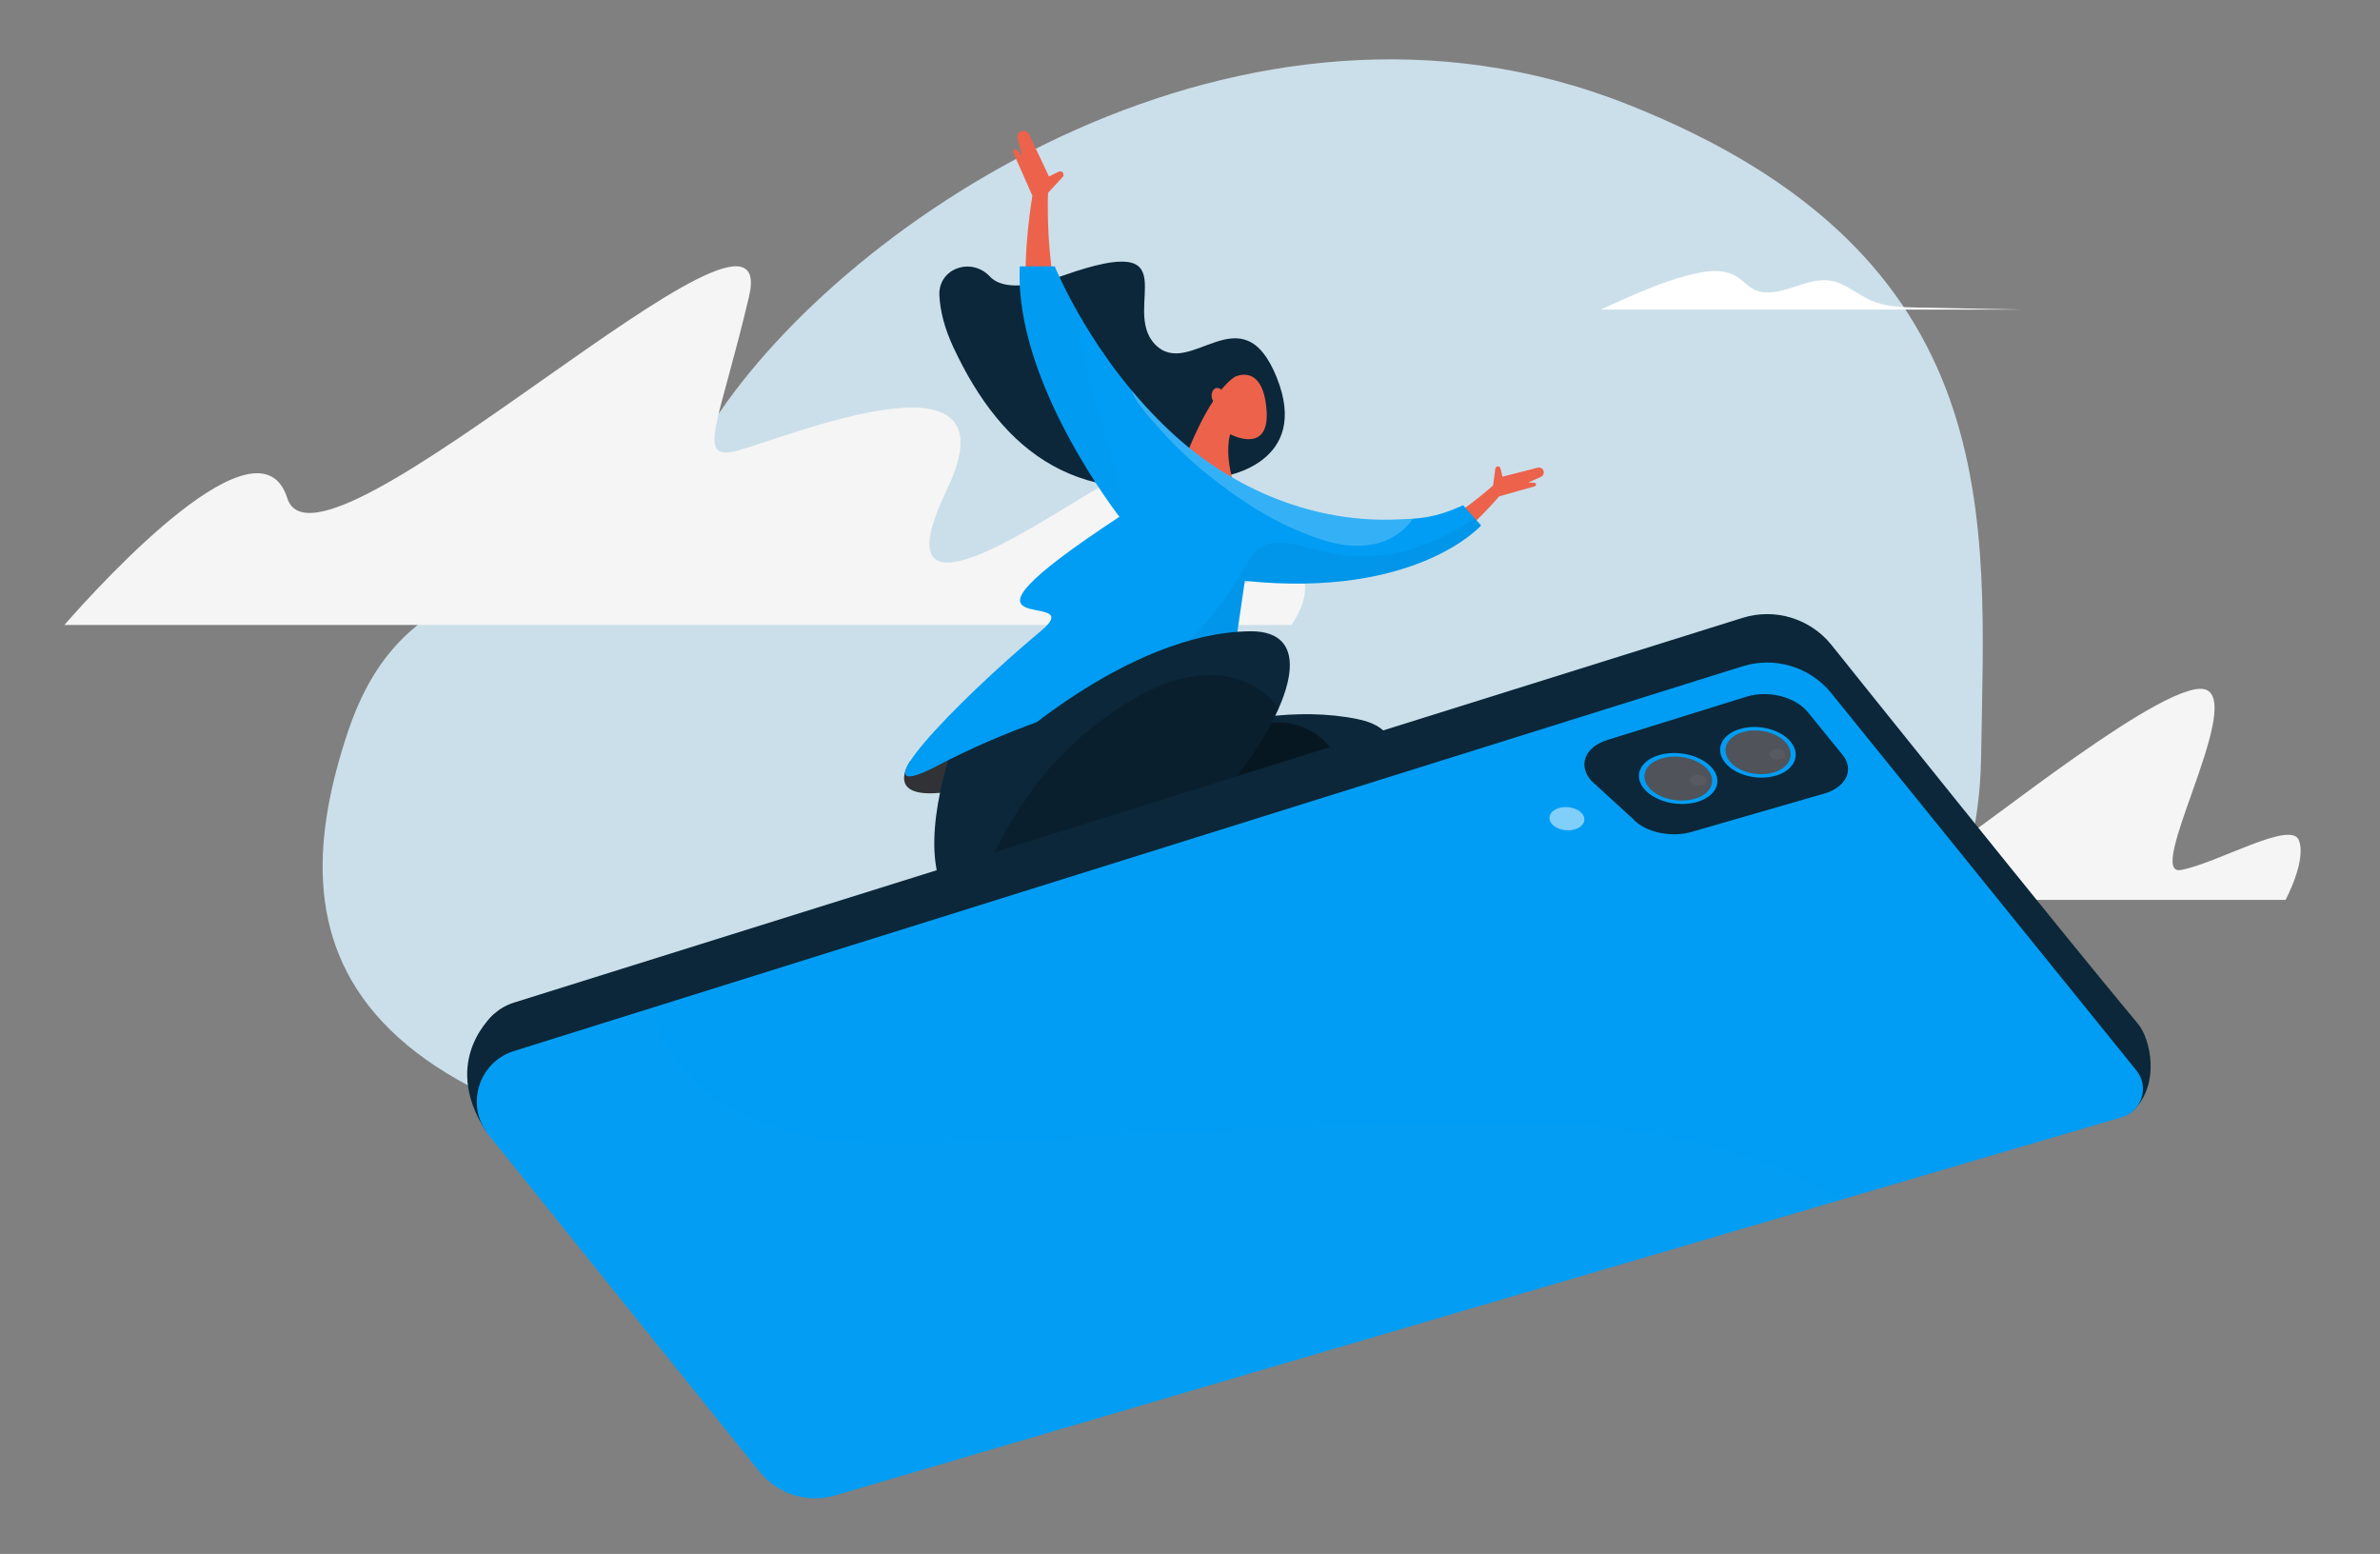
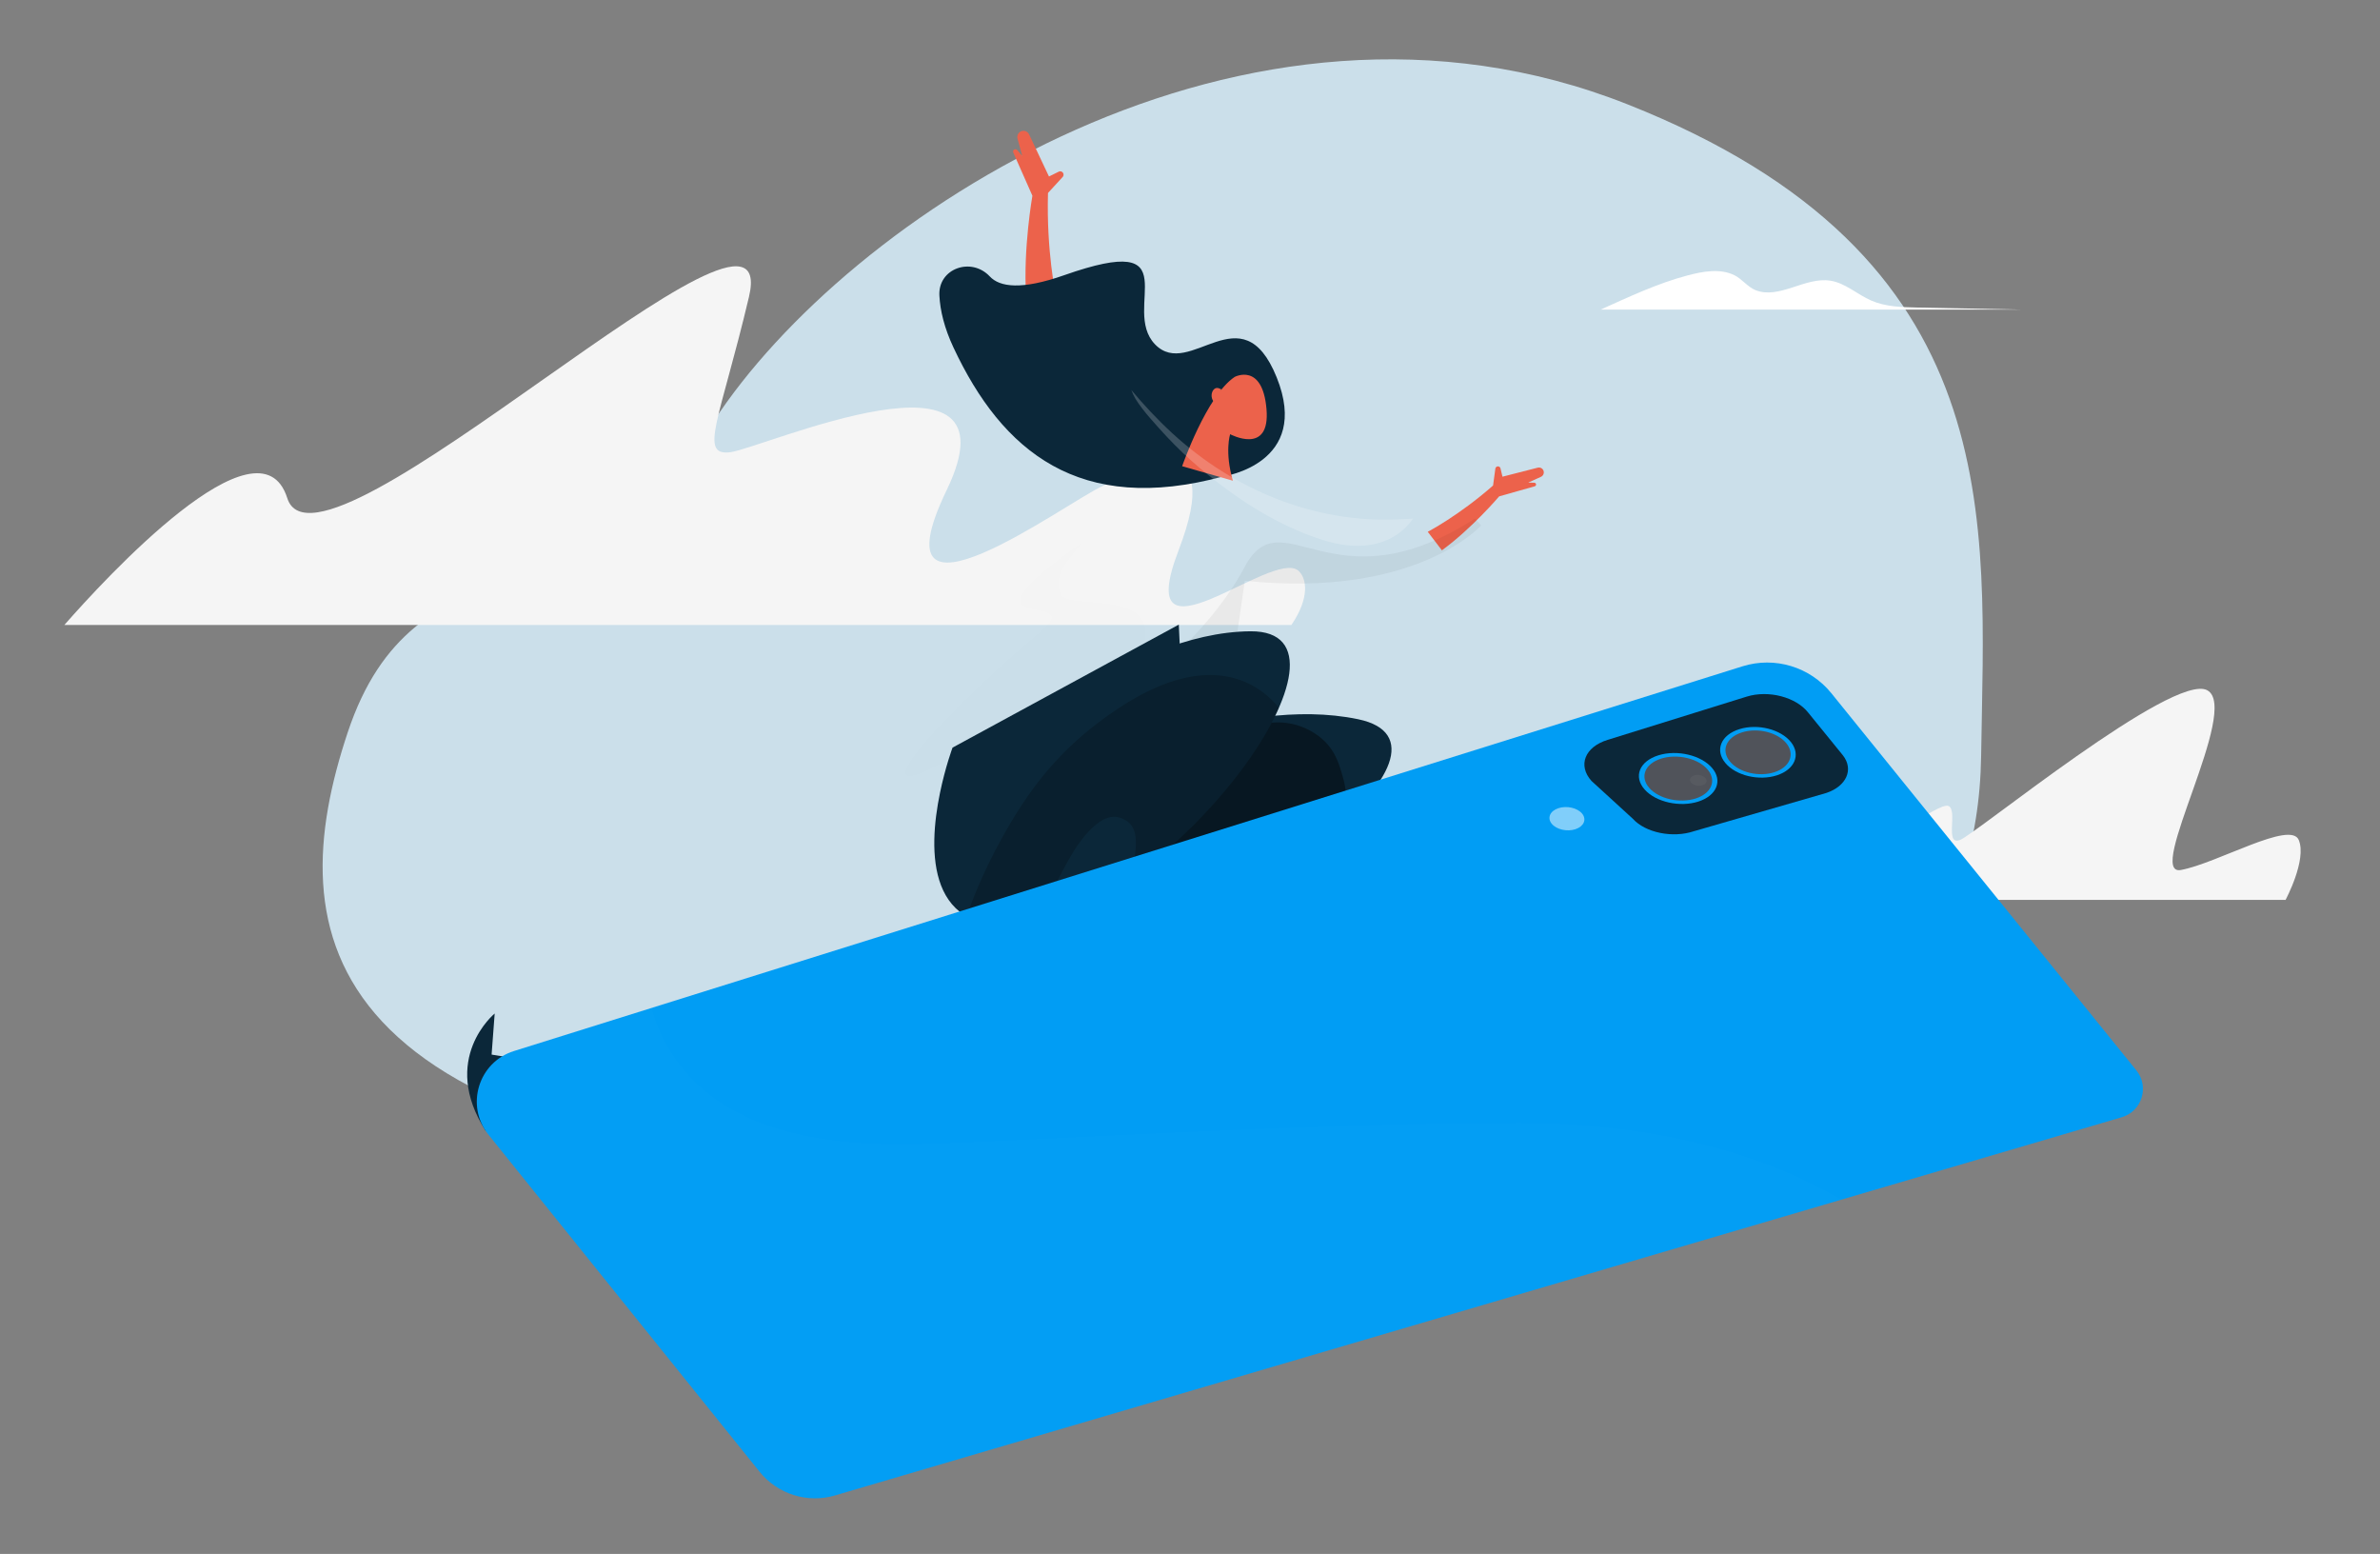
<svg xmlns="http://www.w3.org/2000/svg" width="216" height="141" viewBox="0 0 216 141" fill="none">
  <rect x="0" y="0" width="216" height="141" fill="#808080" stroke="none" />
  <path d="M179.801 68.564C180.109 47.139 182.527 23.239 147.686 9.459C112.846 -4.322 76.793 19.78 64.781 38.21C52.772 56.641 37.63 48.232 31.559 66.45C25.488 84.669 27.85 104.6 85.957 107.365C144.063 110.128 179.336 100.807 179.801 68.564Z" fill="url(#paint0_linear_3610_756)" />
  <g clip-path="url(#clip0_3610_756)">
    <path d="M145.277 28.089C147.809 26.947 150.434 25.711 153.118 25.001C154.533 24.625 156.097 24.328 157.414 24.975C158.081 25.302 158.628 26.049 159.313 26.323C161.473 27.191 163.818 25.106 166.115 25.467C167.478 25.681 168.558 26.718 169.823 27.27C171.126 27.837 172.586 27.875 174.004 27.905C176.875 27.965 180.512 28.025 183.383 28.089H145.277Z" fill="white" />
    <path d="M117.201 56.709C118.902 54.222 118.593 52.456 117.838 51.787C115.492 49.71 102.603 61.304 106.955 49.958C111.307 38.612 103.329 42.639 100.064 44.101C96.799 45.566 79.028 58.741 85.92 44.465C92.811 30.189 69.181 40.667 66.281 41.032C63.38 41.396 65.328 38.105 67.975 26.932C71.184 13.4 28.972 54.346 26.072 45.198C23.537 37.211 9.385 52.666 5.841 56.709H117.201Z" fill="#F5F5F5" />
    <path d="M158.267 81.66C158.267 81.66 166.424 73.884 167.619 75.243C168.818 76.603 167.693 78.189 168.818 77.809C169.938 77.434 175.925 72.749 176.826 73.128C177.723 73.504 176.454 76.754 177.872 76.224C179.294 75.694 197.254 60.971 200.322 62.632C203.39 64.292 194.633 79.545 197.928 78.94C201.223 78.335 207.88 74.409 208.628 76.22C209.377 78.031 207.429 81.656 207.429 81.656H158.267V81.66Z" fill="#F5F5F5" />
  </g>
  <path d="M44.896 91.963C44.896 91.963 39.861 96.072 44.094 102.638L44.896 91.963Z" fill="#0B2739" />
-   <path d="M82.594 69.078C82.594 69.078 79.774 73.085 86.986 71.69L87.345 66.705L82.594 69.078Z" fill="#313235" />
  <path d="M98.833 70.082C98.833 70.082 112.207 62.967 123.25 65.258C134.294 67.548 112.703 84.854 99.101 83.718C89.749 82.935 91.346 76.088 93.258 71.888" fill="#0B2739" />
  <path opacity="0.4" d="M121.907 70.626C121.498 69.201 121.085 67.474 118.882 66.285C117.141 65.344 113.477 64.411 108.693 69.547C106.608 71.785 104.852 74.349 103.596 77.871C102.835 80.004 102.341 82.051 102.035 83.702C103.737 83.554 105.511 83.185 107.29 82.645C107.608 81.251 107.982 79.883 108.475 78.905C109.53 76.82 110.482 77.003 111.079 77.186C112.084 77.492 112.284 78.897 112.309 80.531C112.309 80.588 112.312 80.651 112.312 80.711C116.211 78.892 119.824 76.481 122.4 74.095C122.283 72.698 122.122 71.373 121.907 70.626Z" fill="black" />
  <path d="M85.309 71.948C85.795 69.592 86.449 67.836 86.449 67.836L106.984 56.676L107.285 63.212L93.019 72.927" fill="#0B2739" />
  <path d="M95.112 17.509L96.446 16.056C96.461 16.041 96.473 16.024 96.483 16.004C96.634 15.743 96.358 15.444 96.087 15.577L95.2 16.014L93.396 12.193C93.203 11.784 92.629 11.759 92.401 12.15C92.326 12.281 92.306 12.436 92.346 12.582L92.777 14.152L92.311 13.613C92.216 13.502 92.043 13.52 91.97 13.646C91.935 13.703 91.933 13.776 91.96 13.836L93.697 17.76C93.697 17.76 92.852 22.534 93.123 26.867L95.822 26.759C95.819 26.764 94.96 22.808 95.112 17.509Z" fill="#EC624B" />
  <path d="M135.505 44.055L135.713 42.524C135.715 42.507 135.72 42.492 135.725 42.474C135.805 42.253 136.123 42.271 136.179 42.499L136.359 43.254L139.562 42.434C139.905 42.346 140.206 42.68 140.085 43.014C140.045 43.124 139.96 43.214 139.852 43.264L138.692 43.789L139.248 43.801C139.361 43.804 139.439 43.917 139.399 44.022C139.381 44.072 139.339 44.11 139.288 44.125L136.058 45.038C136.058 45.038 133.605 47.933 130.861 49.935L129.578 48.252C129.578 48.252 132.39 46.794 135.505 44.055Z" fill="#EC624B" />
  <path d="M111.028 43.226C111.028 43.226 119.031 42.074 115.864 34.234C112.699 26.394 107.993 34.52 104.828 31.246C101.663 27.972 108.191 20.887 96.581 24.971C92.712 26.331 90.738 26.055 89.828 25.082C88.149 23.288 85.129 24.357 85.255 26.813C85.325 28.193 85.706 29.763 86.535 31.535C90.951 40.963 97.97 46.776 111.028 43.226Z" fill="#0B2739" />
  <path d="M107.287 42.303C107.287 42.303 109.507 35.901 112.056 34.2C112.056 34.2 114.579 32.862 114.943 37.115C115.306 41.365 111.642 39.398 111.642 39.398C111.642 39.398 111.126 41.011 111.895 43.62" fill="#EC624B" />
-   <path d="M95.727 24.169C95.727 24.169 99.108 32.614 106.415 39.335C111.983 44.456 119.288 47.472 126.84 47.135C128.85 47.045 130.135 47.04 132.792 45.846L134.418 47.68C134.418 47.68 128.559 54.321 112.975 52.703L111.792 60.814C111.792 60.814 97.135 63.114 85.13 69.452C77.194 73.639 86.756 63.686 94.437 57.281C99.348 53.187 83.288 58.927 101.596 46.892C101.596 46.892 92.008 34.639 92.555 24.169H95.727Z" fill="#019DF4" />
  <g opacity="0.1">
-     <path opacity="0.1" d="M101.579 44.229C101.381 42.932 100.808 41.038 100.487 39.981C99.497 36.747 98.181 32.843 98.066 30.064C98.046 29.592 98.054 29.173 98.081 28.799C96.495 26.075 95.728 24.163 95.728 24.163H92.556C92.047 33.89 100.289 45.157 101.459 46.705C101.665 46.073 101.737 45.262 101.579 44.229Z" fill="black" />
-   </g>
+     </g>
  <path d="M110.848 35.337C110.63 35.214 110.372 35.101 110.146 35.354C109.904 35.628 109.914 36.087 110.086 36.35C110.149 36.446 110.259 36.569 110.347 36.656L110.848 35.337Z" fill="#EC624B" />
  <g opacity="0.05">
    <path opacity="0.05" d="M101.499 62.865C109.042 52.298 97.139 55.665 96.299 53.909C95.447 52.127 97.274 50.594 98.297 49.132C98.299 49.127 98.302 49.124 98.304 49.122C85.391 58.186 99.016 53.467 94.44 57.281C86.757 63.686 77.197 73.638 85.133 69.451C90.979 66.365 94.24 65.557 99.344 64.185C99.289 64.042 101.409 62.991 101.499 62.865Z" fill="black" />
  </g>
  <path opacity="0.2" d="M127.626 47.798C127.849 47.572 128.057 47.324 128.245 47.058C127.799 47.09 127.343 47.108 126.839 47.13C119.286 47.467 111.982 44.451 106.414 39.33C105.028 38.056 103.782 36.716 102.675 35.386C102.773 35.66 102.898 35.926 103.048 36.179C103.364 36.714 103.933 37.429 104.356 37.915C106.491 40.374 108.047 41.887 110.669 43.897C113.736 46.247 116.883 47.989 120.043 48.992C123.065 49.953 125.799 49.649 127.626 47.798Z" fill="white" />
  <path opacity="0.05" d="M112.946 51.469C109.47 58.005 102.557 62.86 102.557 62.86C102.557 62.86 106.541 61.723 111.884 60.195L112.976 52.699C128.56 54.315 134.419 47.676 134.419 47.676L133.863 47.049C120.827 55.441 116.389 44.992 112.946 51.469Z" fill="black" />
  <path d="M90.438 68.578C90.438 68.578 102.208 57.361 113.492 57.281C124.776 57.2 106.892 81.848 93.318 83.842C83.983 85.212 84.239 77.133 85.309 71.95" fill="#0B2739" />
  <path opacity="0.2" d="M102.57 79.726C108.526 75.561 113.914 69.138 116.069 64.229C115.811 63.903 115.505 63.579 115.147 63.255C113.265 61.567 108.995 59.314 101.522 64.261C98.267 66.416 95.32 69.078 92.712 73.075C90.303 76.763 88.715 80.398 87.955 82.508C87.88 82.719 87.812 82.942 87.755 83.168C89.045 83.903 90.845 84.204 93.32 83.841C93.594 83.8 93.869 83.75 94.147 83.692C94.28 83.424 94.398 83.178 94.498 82.975C95.674 80.531 97.022 77.518 98.465 75.82C100.397 73.547 101.522 74.058 102.211 74.462C103.369 75.142 103.199 76.946 102.743 78.983C102.687 79.214 102.63 79.463 102.57 79.726Z" fill="black" />
  <path d="M43.273 95.479V100.284L47.728 96.187L43.273 95.479Z" fill="#0B2739" />
-   <path d="M194.06 92.931C186.959 84.438 166.205 58.504 166.205 58.504C164.27 56.113 161.075 55.147 158.141 56.065L46.642 90.974C43.412 91.985 42.214 95.934 44.337 98.573L68.934 129.146C70.573 131.183 73.279 132.034 75.788 131.296L192.564 96.98C192.614 96.965 192.665 96.947 192.715 96.93L193.825 98.089L193.479 100.896C196.163 98.44 195.138 94.22 194.06 92.931Z" fill="#0B2739" />
  <path d="M46.642 95.368L158.141 60.459C161.073 59.541 164.27 60.507 166.205 62.898L193.89 97.124C195.09 98.607 194.396 100.835 192.567 101.374L75.788 135.69C73.279 136.428 70.576 135.58 68.934 133.54L44.337 102.967C42.214 100.328 43.412 96.379 46.642 95.368Z" fill="#019DF4" />
  <g opacity="0.1">
    <path opacity="0.1" d="M137.751 101.896C116.163 101.943 94.542 103.522 83.323 103.808C71.944 104.096 63.93 101.437 60.221 94.294C59.743 93.373 59.384 92.425 59.134 91.454L46.642 95.365C43.412 96.376 42.214 100.325 44.337 102.965L68.934 133.538C70.573 135.575 73.279 136.425 75.788 135.688L167.097 108.855C159.785 104.545 149.789 101.871 137.751 101.896Z" fill="white" />
  </g>
  <path d="M148.185 74.287L144.441 70.863C143.171 69.453 143.825 67.772 145.907 67.132L158.534 63.206C160.516 62.596 163.012 63.256 164.11 64.666L167.26 68.542C168.254 69.819 167.58 71.337 165.754 71.949L153.72 75.426C151.811 76.064 149.333 75.562 148.185 74.287Z" fill="#0B2739" />
  <path d="M161.263 70.351C159.639 70.875 157.549 70.384 156.59 69.234C155.615 68.068 156.184 66.68 157.865 66.159C159.531 65.639 161.629 66.179 162.549 67.345C163.448 68.492 162.874 69.832 161.263 70.351Z" fill="#019DF4" />
  <path d="M161.037 70.069C159.633 70.52 157.829 70.094 157.005 69.1C156.168 68.094 156.659 66.902 158.105 66.451C159.541 66.002 161.35 66.463 162.144 67.469C162.926 68.463 162.43 69.62 161.037 70.069Z" fill="#50535A" />
  <g opacity="0.2">
-     <path opacity="0.2" d="M161.661 68.885C161.313 68.995 160.873 68.887 160.675 68.641C160.477 68.395 160.6 68.104 160.948 67.994C161.296 67.884 161.739 67.994 161.934 68.24C162.132 68.486 162.01 68.774 161.661 68.885Z" fill="white" />
-   </g>
+     </g>
  <path d="M154.14 72.73C152.471 73.269 150.289 72.79 149.264 71.641C148.224 70.475 148.778 69.075 150.507 68.535C152.223 68.001 154.411 68.528 155.393 69.694C156.36 70.843 155.797 72.193 154.14 72.73Z" fill="#019DF4" />
  <path d="M153.9 72.45C152.456 72.914 150.574 72.497 149.692 71.506C148.798 70.5 149.279 69.296 150.765 68.832C152.243 68.37 154.13 68.822 154.98 69.828C155.817 70.819 155.333 71.988 153.9 72.45Z" fill="#50535A" />
  <g opacity="0.2">
    <path opacity="0.2" d="M154.516 71.254C154.157 71.369 153.699 71.264 153.486 71.018C153.273 70.772 153.393 70.478 153.754 70.363C154.112 70.248 154.573 70.355 154.784 70.604C154.991 70.85 154.871 71.141 154.516 71.254Z" fill="white" />
  </g>
  <path opacity="0.5" d="M142.985 75.238C142.226 75.489 141.261 75.27 140.83 74.746C140.397 74.217 140.67 73.582 141.439 73.331C142.208 73.08 143.173 73.308 143.596 73.835C144.015 74.36 143.742 74.987 142.985 75.238Z" fill="white" />
  <defs>
    <linearGradient id="paint0_linear_3610_756" x1="-37.59" y1="-38.152" x2="167.896" y2="139.392" gradientUnits="userSpaceOnUse">
      <stop stop-color="#CBDFEA" />
      <stop offset="1" stop-color="#CBDFEA" />
    </linearGradient>
    <clipPath id="clip0_3610_756">
      <rect width="206.657" height="57.495" fill="white" transform="translate(5.52 24.169)" />
    </clipPath>
  </defs>
</svg>